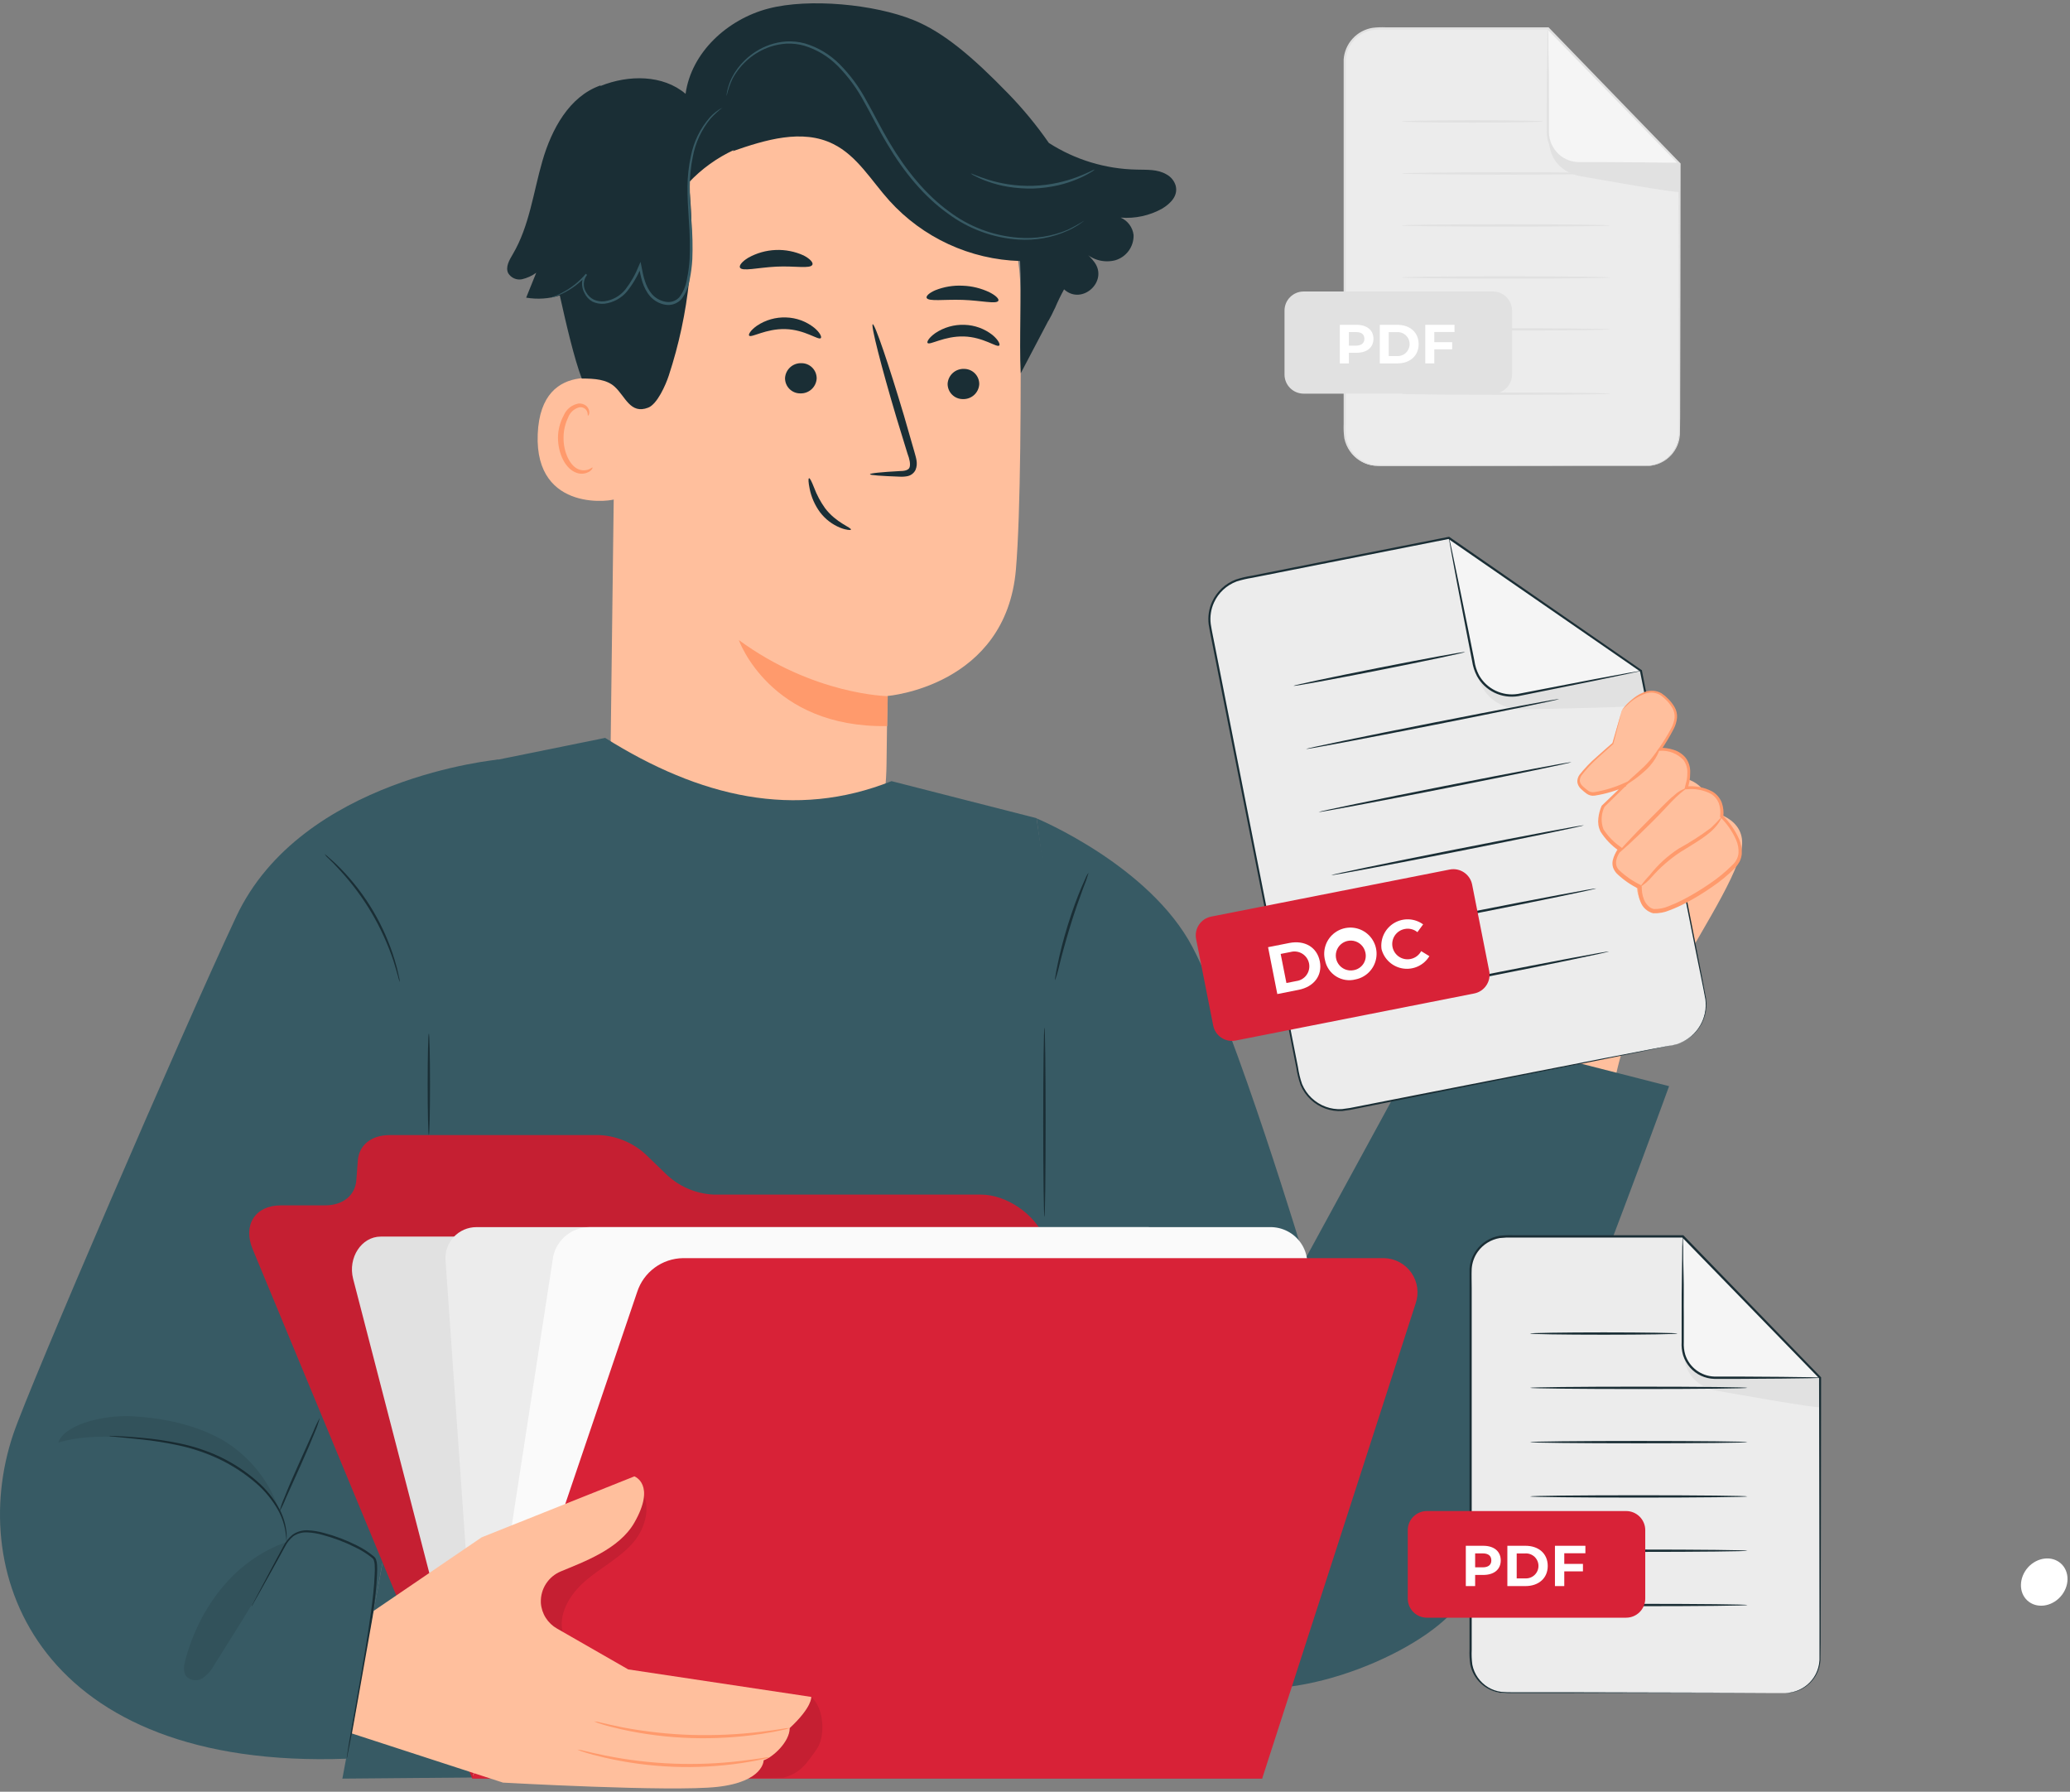
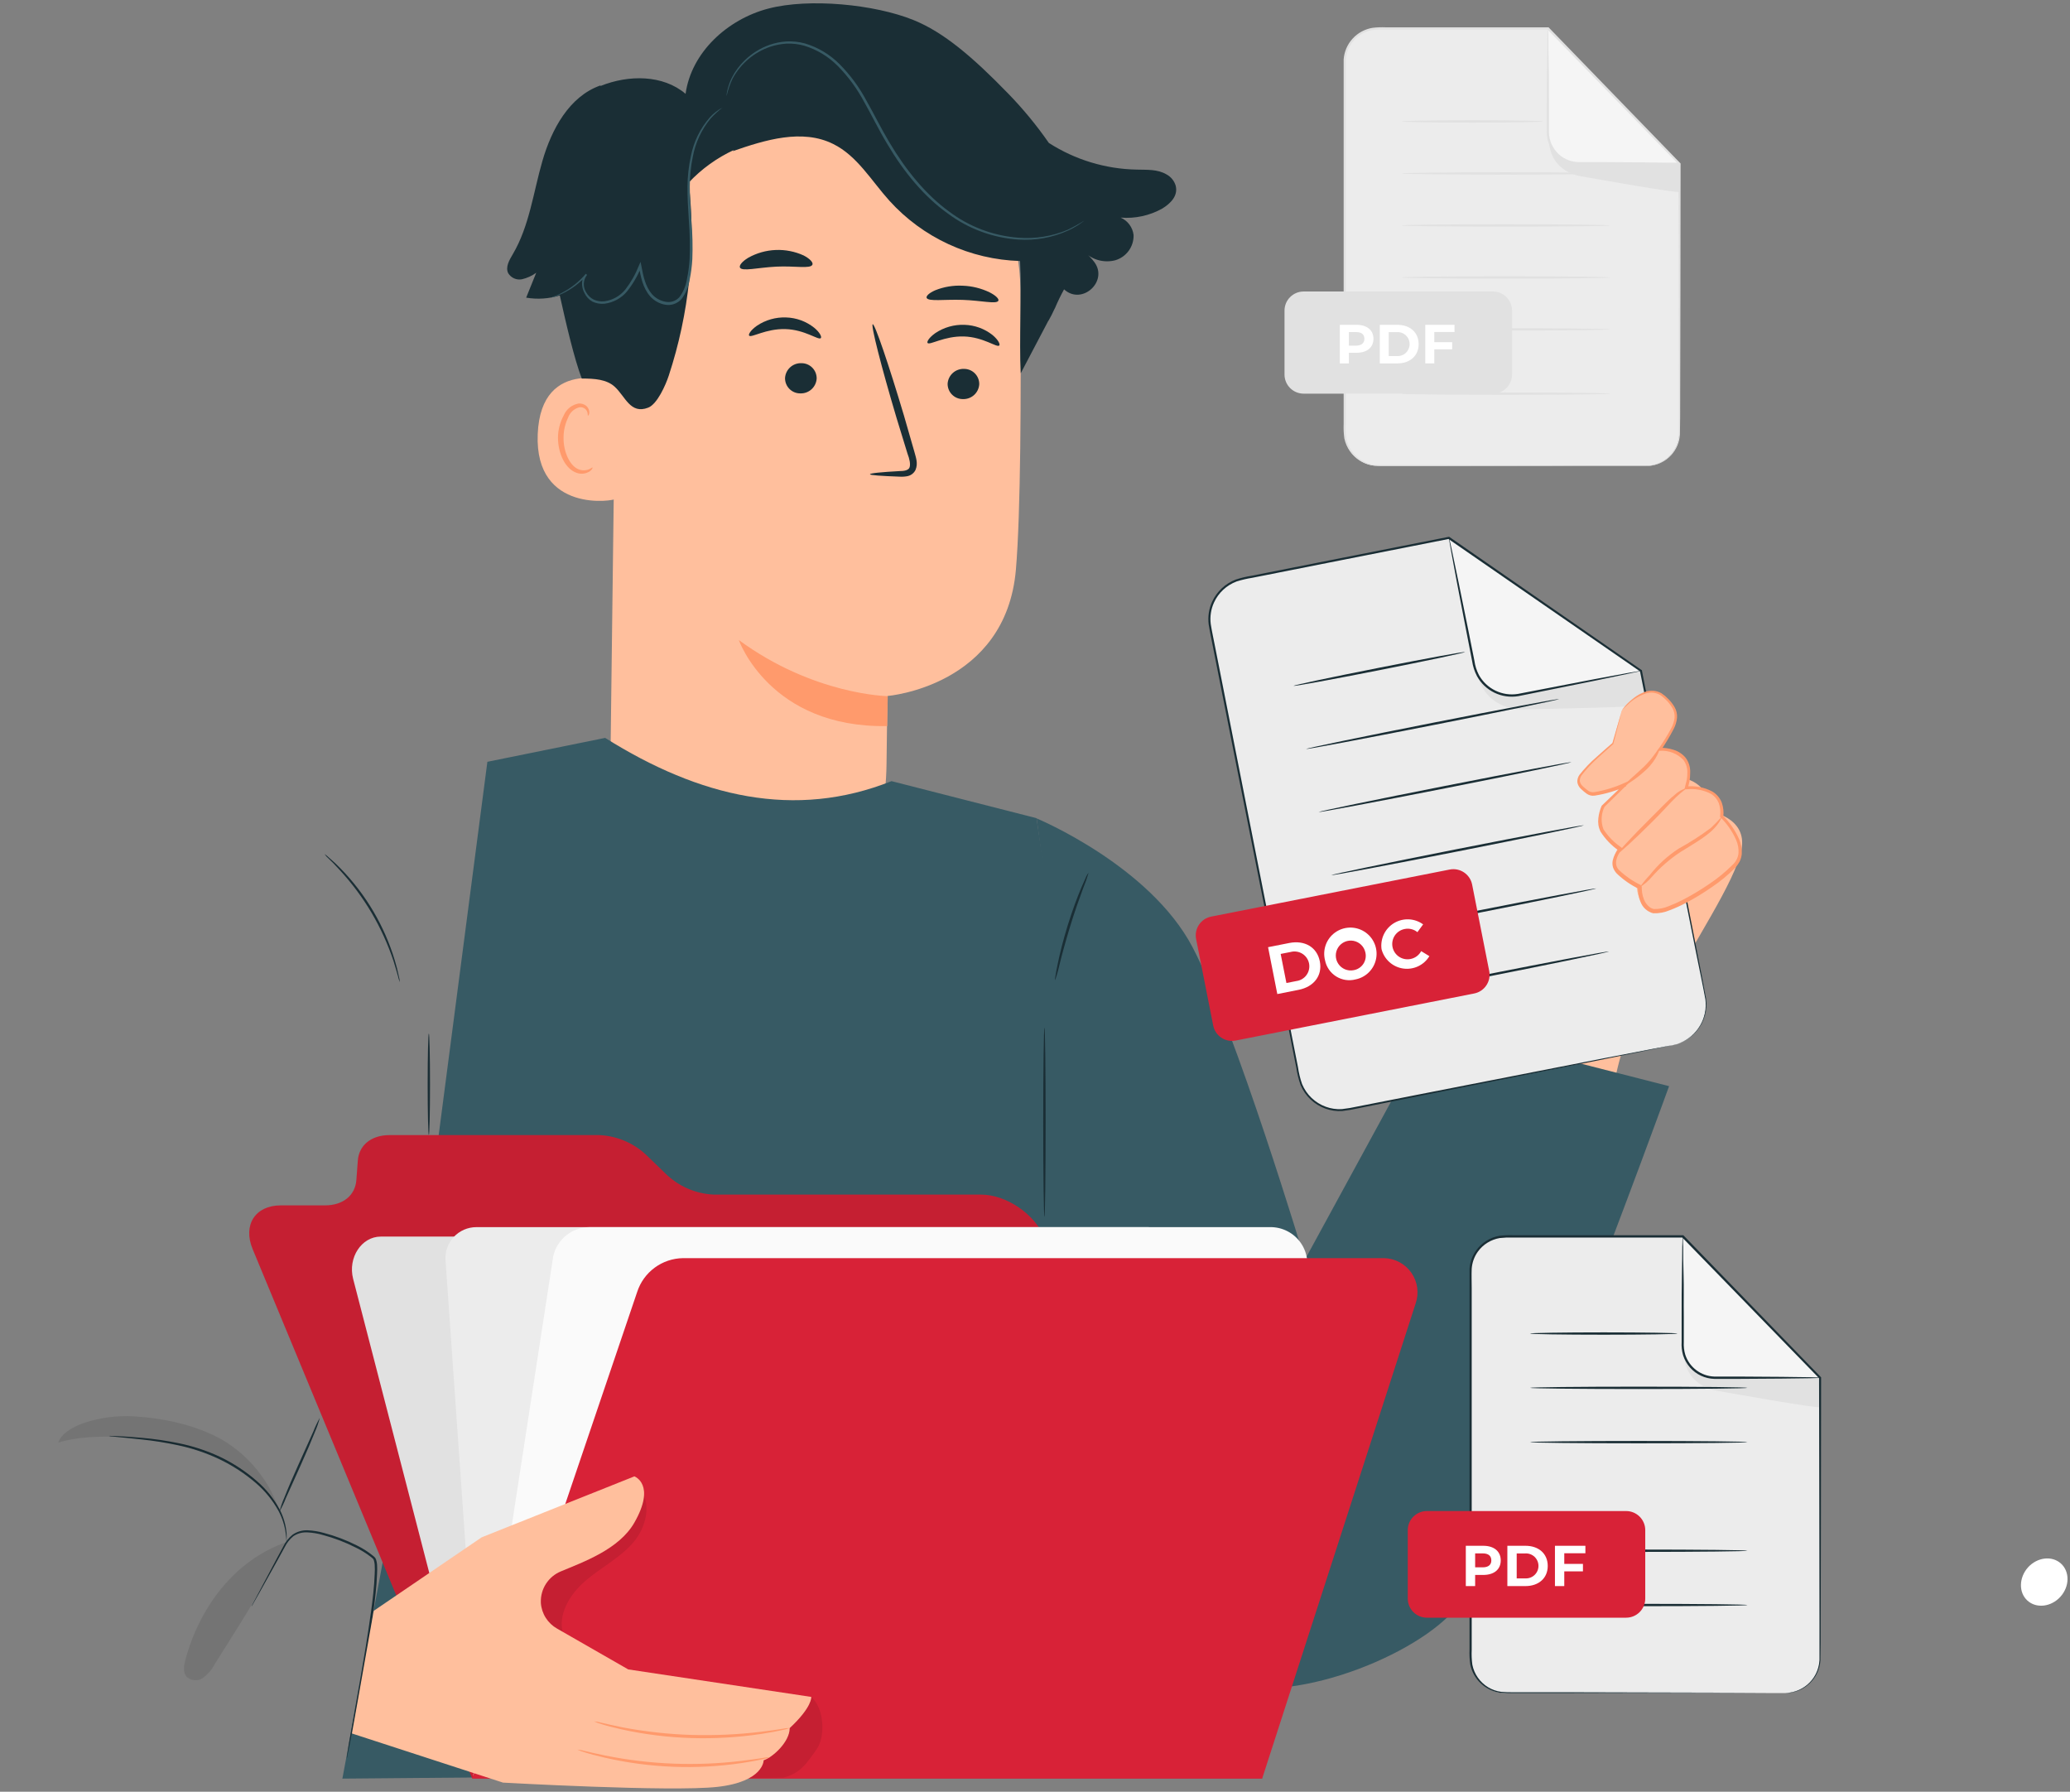
<svg xmlns="http://www.w3.org/2000/svg" xmlns:ns1="http://sodipodi.sourceforge.net/DTD/sodipodi-0.dtd" width="446" height="386" viewBox="0 0 446 386" fill="none" version="1.1" id="svg190" ns1:docname="localization-1.svg">
  <rect x="0" y="0" width="446" height="386" fill="#808080" stroke="none" />
  <defs id="defs194" />
  <path d="M436.941 337.676C434.988 339.881 434.9 343.081 436.833 344.827C438.766 346.573 441.949 346.193 443.941 343.988C445.932 341.783 445.981 338.584 444.048 336.837C442.115 335.091 438.932 335.472 436.941 337.676Z" fill="white" id="path2" />
  <path d="M354.639 100.368H296.921C295.004 100.368 293.167 99.608 291.812 98.254C290.457 96.9 289.696 95.064 289.696 93.149V13.33C289.696 11.416 290.457 9.58 291.812 8.226C293.167 6.872 295.004 6.111 296.921 6.111H333.522L361.834 35.29V93.149C361.837 95.059 361.081 96.893 359.732 98.246C358.382 99.6 356.551 100.363 354.639 100.368Z" fill="#ECECEC" id="path4" />
  <path d="M333.522 6.111V28.549C333.522 30.329 334.23 32.036 335.49 33.295C336.749 34.553 338.458 35.261 340.239 35.261H361.854L333.522 6.111Z" fill="#F5F5F5" id="path6" />
  <path d="M333.815 30.547C333.815 30.547 333.532 35.99 339.751 37.785C339.985 37.852 340.223 37.904 340.464 37.941C343.285 38.449 361.864 41.756 361.864 41.327V35.288H340.239C340.239 35.288 334.869 35.103 333.815 30.547Z" fill="#E1E1E1" id="path8" />
  <path d="M354.64 100.367C354.64 100.367 355.069 100.367 355.88 100.221C357.084 99.993 358.212 99.466 359.16 98.689C359.918 98.066 360.538 97.292 360.981 96.417C361.425 95.543 361.682 94.585 361.737 93.606C361.737 91.275 361.737 88.573 361.737 85.558C361.737 73.471 361.679 56.185 361.64 35.289L361.708 35.435L333.347 6.276L333.522 6.354H298.552C297.626 6.317 296.699 6.35 295.779 6.452C294.232 6.705 292.815 7.473 291.759 8.631C290.703 9.789 290.069 11.269 289.96 12.832C289.96 14.11 289.96 15.446 289.96 16.734V39.737C289.96 49.717 289.96 59.345 289.96 68.516C289.96 73.101 289.96 77.578 289.96 81.919V88.338C289.96 89.392 289.96 90.436 289.96 91.47C289.911 92.487 289.957 93.505 290.097 94.514C290.289 95.47 290.678 96.375 291.24 97.173C291.801 97.971 292.522 98.643 293.358 99.147C294.172 99.648 295.078 99.979 296.023 100.123C296.968 100.198 297.916 100.224 298.864 100.201H309.759L342.631 100.289H351.564H353.888H354.689H353.888H351.564H342.631L309.759 100.367H298.864C297.887 100.395 296.909 100.369 295.935 100.289C294.94 100.162 293.983 99.83 293.123 99.313C292.238 98.785 291.471 98.079 290.873 97.239C290.275 96.399 289.858 95.445 289.648 94.436C289.507 93.401 289.458 92.357 289.501 91.314V88.348C289.501 86.241 289.501 84.101 289.501 81.929C289.501 77.588 289.501 73.149 289.501 68.525C289.501 59.355 289.501 49.727 289.501 39.747C289.501 34.762 289.501 29.679 289.501 24.528V16.724C289.501 15.407 289.501 14.119 289.501 12.822C289.618 11.149 290.296 9.564 291.427 8.325C292.558 7.085 294.074 6.264 295.73 5.993C296.676 5.88 297.629 5.844 298.581 5.886H333.659L333.728 5.964L362.04 35.162L362.099 35.22V35.308C362.099 56.204 362.03 73.491 362.011 85.578C362.011 88.602 362.011 91.285 361.952 93.636C361.85 95.265 361.197 96.811 360.101 98.021C359.005 99.232 357.531 100.035 355.919 100.299C355.596 100.355 355.27 100.385 354.942 100.386L354.64 100.367Z" fill="#E1E1E1" id="path10" />
  <path d="M361.854 35.288C361.672 35.332 361.484 35.348 361.297 35.337H359.706L353.848 35.414L345.169 35.473H340.034C338.585 35.433 337.185 34.941 336.029 34.066C334.874 33.192 334.021 31.978 333.59 30.595C333.324 29.704 333.219 28.773 333.278 27.844C333.278 26.069 333.278 24.352 333.278 22.713C333.278 19.465 333.278 16.528 333.336 14.04C333.395 11.553 333.395 9.641 333.414 8.187C333.414 7.543 333.414 7.017 333.463 6.597C333.458 6.41 333.474 6.224 333.512 6.041C333.556 6.223 333.572 6.41 333.561 6.597L333.61 8.187C333.61 9.641 333.61 11.621 333.688 14.04C333.766 16.46 333.688 19.465 333.746 22.713C333.746 24.352 333.746 26.069 333.746 27.844C333.679 28.723 333.787 29.607 334.063 30.444C334.34 31.282 334.779 32.056 335.357 32.722C335.941 33.387 336.656 33.925 337.457 34.303C338.258 34.681 339.129 34.889 340.014 34.917H345.14L353.819 34.975L359.677 35.054H361.268C361.473 35.106 361.669 35.185 361.854 35.288Z" fill="#E1E1E1" id="path12" />
  <path d="M332.429 26.158C332.429 26.294 325.595 26.412 317.208 26.412C308.822 26.412 301.978 26.294 301.978 26.158C301.978 26.021 308.812 25.904 317.208 25.904C325.604 25.904 332.429 26.012 332.429 26.158Z" fill="#E1E1E1" id="path14" />
  <path d="M346.878 37.365C346.878 37.502 336.832 37.619 324.423 37.619C312.015 37.619 301.969 37.502 301.969 37.365C301.969 37.228 312.024 37.111 324.423 37.111C336.822 37.111 346.878 37.219 346.878 37.365Z" fill="#E1E1E1" id="path16" />
  <path d="M346.878 48.566C346.878 48.712 336.832 48.82 324.423 48.82C312.015 48.82 301.969 48.712 301.969 48.566C301.969 48.42 312.024 48.312 324.423 48.312C336.822 48.312 346.878 48.43 346.878 48.566Z" fill="#E1E1E1" id="path18" />
  <path d="M346.878 59.775C346.878 59.922 336.832 60.029 324.423 60.029C312.015 60.029 301.969 59.922 301.969 59.775C301.969 59.629 312.024 59.522 324.423 59.522C336.822 59.522 346.878 59.639 346.878 59.775Z" fill="#E1E1E1" id="path20" />
  <path d="M346.878 70.955C346.878 71.091 336.832 71.209 324.423 71.209C312.015 71.209 301.969 71.091 301.969 70.955C301.969 70.818 312.024 70.701 324.423 70.701C336.822 70.701 346.878 70.847 346.878 70.955Z" fill="#E1E1E1" id="path22" />
  <path d="M346.878 84.808C346.878 84.945 336.832 85.062 324.423 85.062C312.015 85.062 301.969 84.945 301.969 84.808C301.969 84.672 312.024 84.555 324.423 84.555C336.822 84.555 346.878 84.662 346.878 84.808Z" fill="#E1E1E1" id="path24" />
  <path d="M321.66 62.799H280.88C278.605 62.799 276.76 64.642 276.76 66.916V80.69C276.76 82.964 278.605 84.807 280.88 84.807H321.66C323.935 84.807 325.78 82.964 325.78 80.69V66.916C325.78 64.642 323.935 62.799 321.66 62.799Z" fill="#E1E1E1" id="path26" />
  <path d="M295.925 72.993C295.925 74.847 294.529 75.998 292.312 75.998H290.633V78.29H288.681V69.978H292.283C294.529 69.978 295.925 71.13 295.925 72.993ZM293.972 72.993C293.972 72.076 293.376 71.539 292.205 71.539H290.633V74.466H292.205C293.376 74.427 293.972 73.881 293.972 72.993Z" fill="white" id="path28" />
  <path d="M297.292 69.978H301.07C303.794 69.978 305.659 71.617 305.659 74.134C305.659 76.651 303.794 78.29 301.07 78.29H297.292V69.978ZM300.972 76.71C301.325 76.731 301.678 76.681 302.01 76.561C302.342 76.441 302.646 76.254 302.904 76.013C303.161 75.771 303.366 75.479 303.506 75.155C303.646 74.831 303.719 74.482 303.719 74.129C303.719 73.777 303.646 73.427 303.506 73.104C303.366 72.78 303.161 72.488 302.904 72.246C302.646 72.004 302.342 71.818 302.01 71.698C301.678 71.578 301.325 71.528 300.972 71.549H299.215V76.71H300.972Z" fill="white" id="path30" />
  <path d="M309.037 71.52V73.715H312.884V75.256H309.037V78.29H307.084V69.978H313.391V71.52H309.037Z" fill="white" id="path32" />
  <path d="M132.776 63.902L131.527 163.807C131.322 180.791 134.456 205.755 161.382 204.906C184.657 202.37 190.837 180.352 191.012 164.499C191.1 156.978 191.188 150.705 191.247 149.935C191.247 149.935 216.728 147.857 218.886 122.707C219.92 110.552 220.018 85.344 219.862 62.536C219.763 50.724 215.219 39.382 207.133 30.766C199.047 22.149 188.012 16.889 176.222 16.032L173.781 15.856C147.489 15.476 132.454 37.591 132.776 63.902Z" fill="#FFBF9D" id="path34" />
  <path d="M191.276 149.974C191.276 149.974 175.333 149.74 159.185 137.887C159.185 137.887 165.844 156.861 191.149 156.422L191.276 149.974Z" fill="#FF9A6C" id="path36" />
  <path d="M176.846 72.846C176.348 73.353 173.439 71.012 169.221 70.895C165.004 70.778 161.86 72.846 161.411 72.31C161.196 72.066 161.714 71.139 163.09 70.173C164.938 68.931 167.132 68.306 169.358 68.388C171.561 68.45 173.685 69.224 175.411 70.593C176.71 71.656 177.09 72.622 176.846 72.846Z" fill="#1A2E35" id="path38" />
  <path d="M175.958 81.559C175.903 82.447 175.502 83.278 174.841 83.874C174.181 84.47 173.313 84.784 172.424 84.749C171.989 84.752 171.558 84.668 171.156 84.501C170.755 84.335 170.39 84.09 170.084 83.781C169.779 83.472 169.538 83.105 169.376 82.702C169.215 82.299 169.136 81.867 169.143 81.433C169.199 80.547 169.598 79.717 170.257 79.121C170.915 78.526 171.78 78.21 172.668 78.243C173.104 78.239 173.536 78.322 173.938 78.487C174.341 78.653 174.707 78.898 175.014 79.207C175.32 79.516 175.562 79.884 175.724 80.288C175.886 80.692 175.966 81.124 175.958 81.559Z" fill="#1A2E35" id="path40" />
  <path d="M187.449 102.171C187.449 101.946 189.88 101.703 193.815 101.488C194.791 101.488 195.767 101.332 195.982 100.668C196.197 100.005 195.982 98.883 195.533 97.742L193.16 90.006C189.88 79.002 187.586 69.988 188.035 69.851C188.484 69.715 191.491 78.543 194.771 89.547C195.552 92.259 196.304 94.844 197.017 97.352C197.31 98.503 197.866 99.82 197.251 101.254C197.083 101.591 196.84 101.886 196.54 102.116C196.241 102.346 195.893 102.505 195.523 102.581C194.964 102.689 194.393 102.725 193.824 102.688C189.841 102.542 187.449 102.376 187.449 102.171Z" fill="#1A2E35" id="path42" />
  <path d="M175.05 57.005C174.65 57.981 171.272 57.239 167.24 57.444C163.208 57.649 159.869 58.537 159.429 57.639C159.224 57.21 159.849 56.352 161.226 55.523C163.036 54.511 165.06 53.94 167.132 53.855C169.205 53.77 171.269 54.174 173.156 55.035C174.542 55.757 175.226 56.557 175.05 57.005Z" fill="#1A2E35" id="path44" />
  <path d="M215.098 64.808C214.658 65.569 211.368 64.73 207.385 64.603C203.402 64.476 200.082 64.993 199.662 64.193C199.477 63.813 200.131 63.13 201.527 62.525C203.387 61.785 205.385 61.453 207.385 61.55C209.417 61.614 211.414 62.106 213.243 62.993C214.658 63.715 215.293 64.447 215.098 64.808Z" fill="#1A2E35" id="path46" />
  <path d="M133.499 82.66C133.079 82.436 116.56 76.28 115.857 93.528C115.154 110.776 132.62 107.927 132.669 107.439C132.718 106.951 133.499 82.66 133.499 82.66Z" fill="#FFBF9D" id="path48" />
  <path d="M127.67 100.718C127.592 100.659 127.358 100.913 126.84 101.128C126.113 101.4 125.31 101.382 124.595 101.079C122.799 100.337 121.373 97.382 121.422 94.25C121.427 92.771 121.76 91.312 122.398 89.977C122.584 89.445 122.896 88.966 123.307 88.58C123.719 88.194 124.218 87.914 124.761 87.763C125.11 87.686 125.474 87.734 125.792 87.898C126.109 88.062 126.359 88.332 126.499 88.66C126.714 89.158 126.587 89.489 126.675 89.528C126.762 89.567 127.055 89.255 126.948 88.553C126.868 88.121 126.644 87.73 126.313 87.441C125.852 87.067 125.265 86.885 124.673 86.933C123.965 87.052 123.298 87.35 122.737 87.797C122.175 88.244 121.736 88.826 121.461 89.489C120.664 90.954 120.238 92.592 120.221 94.26C120.221 97.742 121.832 101.089 124.302 101.888C124.759 102.04 125.244 102.088 125.722 102.029C126.2 101.97 126.659 101.805 127.065 101.547C127.622 101.128 127.729 100.747 127.67 100.718Z" fill="#FF9A6C" id="path50" />
-   <path d="M183.339 114.103C183.524 113.664 180.146 112.649 177.764 109.478C176.773 108.091 175.969 106.579 175.372 104.981C174.874 103.723 174.493 102.942 174.308 103.03C174.122 103.118 174.171 103.928 174.445 105.293C174.811 107.116 175.571 108.837 176.671 110.337C177.805 111.844 179.332 113.011 181.083 113.712C182.401 114.22 183.29 114.249 183.339 114.103Z" fill="#1A2E35" id="path52" />
  <path d="M253.3 39.961C252.986 38.943 252.285 38.088 251.348 37.581C249.395 36.42 247.11 36.605 244.914 36.537C238.193 36.413 231.638 34.423 225.983 30.791C223.353 27.001 220.414 23.435 217.197 20.129C209.562 12.266 203.285 6.92 196.792 4.305C188.396 0.92 174.337 -0.446 165.551 1.847C156.764 4.14 148.954 11.251 147.714 20.216C142.832 16.061 135.432 16.1 129.447 18.5L129.301 18.431C122.633 20.811 118.855 27.845 116.882 34.625C114.91 41.405 114.08 48.673 110.488 54.76C109.736 56.029 108.838 57.56 109.511 58.877C109.812 59.363 110.253 59.746 110.776 59.976C111.299 60.206 111.879 60.272 112.44 60.165C113.557 59.913 114.61 59.435 115.535 58.76L113.368 64.126C115.787 64.534 118.268 64.37 120.612 63.648C122.028 69.998 123.717 77.246 125.347 81.549C128.139 81.549 130.687 81.734 132.406 83.285C134.739 85.373 135.784 89.324 139.659 87.821C141.612 87.06 143.428 82.944 144.092 80.915C148.499 67.522 149.968 53.338 148.397 39.327C151.171 36.38 154.485 33.992 158.16 32.294L157.867 32.567C164.897 30.128 172.853 27.689 179.531 31.025C184.706 33.581 187.752 38.947 191.618 43.229C195.193 47.183 199.531 50.373 204.371 52.607C209.211 54.842 214.454 56.075 219.784 56.233C220.155 63.316 219.559 73.325 219.93 80.407L225.896 69.062V69.12C226.384 68.291 226.784 67.452 227.174 66.613L227.311 66.359C227.893 64.984 228.545 63.639 229.264 62.331L229.332 62.399C233.169 65.784 238.831 60.604 235.795 56.477C235.199 55.654 234.478 54.93 233.657 54.331C234.527 55.169 235.599 55.768 236.769 56.071C237.939 56.373 239.167 56.369 240.335 56.058C241.493 55.707 242.503 54.984 243.209 54.002C243.915 53.02 244.277 51.833 244.24 50.624C244.144 49.81 243.835 49.036 243.345 48.378C242.855 47.721 242.201 47.203 241.448 46.878C244.569 47.135 247.697 46.456 250.43 44.927C252.168 43.854 253.905 42.195 253.3 39.961Z" fill="#1A2E35" id="path54" />
  <path d="M155.7 23.152C154.793 23.847 153.947 24.617 153.172 25.455C151.171 27.855 149.825 30.732 149.266 33.805C148.834 35.911 148.618 38.055 148.622 40.205C148.622 42.517 148.798 45.005 148.974 47.619C149.212 50.36 149.278 53.113 149.169 55.862C149.084 57.327 148.895 58.785 148.603 60.223C148.374 61.755 147.763 63.204 146.826 64.437C146.387 64.926 145.829 65.293 145.206 65.503C144.584 65.714 143.918 65.76 143.272 65.637C142.035 65.405 140.909 64.77 140.07 63.832C138.449 61.94 138.049 59.54 137.649 57.433L138.176 57.491C137.411 59.388 136.378 61.165 135.11 62.769C133.882 64.246 132.136 65.199 130.229 65.432C129.337 65.52 128.439 65.362 127.632 64.974C126.895 64.553 126.305 63.916 125.943 63.15C125.564 62.471 125.379 61.702 125.406 60.925C125.439 60.2 125.726 59.51 126.216 58.974L126.48 59.218C124.981 60.943 123.134 62.333 121.061 63.296C120.516 63.549 119.955 63.767 119.382 63.949C119.191 64.024 118.99 64.073 118.786 64.096C118.965 63.992 119.155 63.91 119.353 63.852C119.724 63.706 120.329 63.481 120.983 63.13C122.977 62.116 124.749 60.717 126.197 59.013L126.47 59.247C126.056 59.775 125.818 60.419 125.788 61.089C125.759 61.759 125.939 62.421 126.304 62.984C126.666 63.646 127.221 64.184 127.895 64.525C128.628 64.87 129.444 65.001 130.248 64.906C132.008 64.66 133.61 63.757 134.729 62.379C135.945 60.806 136.931 59.068 137.658 57.218L138.019 56.408L138.185 57.277C138.586 59.394 139.015 61.686 140.49 63.393C141.241 64.233 142.251 64.799 143.36 65.003C143.904 65.116 144.469 65.086 144.998 64.915C145.526 64.743 146.002 64.438 146.377 64.028C147.244 62.868 147.808 61.51 148.017 60.077C148.31 58.671 148.499 57.246 148.583 55.813C148.694 53.084 148.642 50.351 148.427 47.629C148.261 45.014 148.095 42.527 148.124 40.175C148.14 37.997 148.382 35.826 148.847 33.698C149.441 30.578 150.856 27.672 152.947 25.279C153.735 24.417 154.667 23.697 155.7 23.152Z" fill="#375A64" id="path56" />
  <path d="M233.589 47.542L233.384 47.717C233.208 47.834 233.003 47.99 232.749 48.176C232.41 48.427 232.055 48.655 231.685 48.858C231.192 49.157 230.68 49.424 230.152 49.658C226.789 51.187 223.099 51.858 219.413 51.61C213.914 51.241 208.639 49.293 204.222 46C199.165 42.41 194.742 37.093 191.13 30.957C189.294 27.914 187.801 24.782 186.16 21.904C184.662 19.096 182.768 16.517 180.537 14.246C178.524 12.198 176.031 10.685 173.283 9.847C172.04 9.494 170.747 9.342 169.456 9.398C168.263 9.469 167.085 9.696 165.951 10.071C162.491 11.252 159.602 13.689 157.858 16.9C157.283 18.102 156.847 19.365 156.559 20.665C156.548 20.578 156.548 20.489 156.559 20.402C156.559 20.197 156.627 19.944 156.676 19.631C156.892 18.651 157.219 17.698 157.653 16.793C158.372 15.372 159.326 14.082 160.474 12.978C161.995 11.502 163.817 10.371 165.814 9.661C166.98 9.256 168.195 9.009 169.427 8.93C170.768 8.859 172.113 9.001 173.41 9.349C176.246 10.194 178.824 11.737 180.908 13.837C183.194 16.145 185.131 18.774 186.658 21.641C188.328 24.568 189.822 27.67 191.637 30.684C195.22 36.733 199.565 42.001 204.505 45.581C208.83 48.843 214 50.797 219.403 51.21C223.043 51.501 226.7 50.913 230.064 49.493C231.274 48.907 232.451 48.256 233.589 47.542Z" fill="#375A64" id="path58" />
-   <path d="M235.873 36.528C235.601 36.773 235.3 36.982 234.975 37.152C234.12 37.672 233.226 38.126 232.3 38.508C230.931 39.095 229.513 39.562 228.063 39.903C226.286 40.308 224.476 40.546 222.654 40.615C220.831 40.657 219.008 40.533 217.207 40.244C215.739 40 214.295 39.628 212.891 39.132C211.945 38.81 211.024 38.415 210.138 37.952C209.788 37.806 209.46 37.612 209.162 37.376C209.162 37.279 210.607 37.991 212.989 38.732C214.385 39.164 215.811 39.491 217.255 39.708C220.8 40.252 224.414 40.136 227.917 39.366C229.344 39.056 230.747 38.642 232.115 38.127C234.477 37.23 235.825 36.43 235.873 36.528Z" fill="#375A64" id="path60" />
  <path d="M215.293 74.436C214.785 74.943 211.886 72.602 207.668 72.485C203.45 72.368 200.297 74.436 199.858 73.89C199.643 73.646 200.16 72.719 201.537 71.753C203.387 70.518 205.581 69.896 207.805 69.978C210.007 70.042 212.13 70.816 213.858 72.183C215.127 73.246 215.537 74.202 215.293 74.436Z" fill="#1A2E35" id="path62" />
  <path d="M210.987 82.788C210.932 83.674 210.532 84.503 209.874 85.099C209.216 85.695 208.35 86.01 207.463 85.978C207.027 85.981 206.596 85.896 206.194 85.73C205.791 85.564 205.426 85.319 205.12 85.01C204.814 84.702 204.572 84.335 204.409 83.931C204.247 83.528 204.166 83.096 204.173 82.661C204.231 81.774 204.632 80.945 205.292 80.349C205.952 79.754 206.818 79.439 207.707 79.471C208.142 79.468 208.573 79.553 208.974 79.719C209.376 79.885 209.741 80.13 210.046 80.439C210.352 80.748 210.593 81.115 210.754 81.518C210.916 81.922 210.995 82.353 210.987 82.788Z" fill="#1A2E35" id="path64" />
  <path d="M368.278 174.761C368.278 167.455 361.288 167.455 361.288 167.455C358.623 163.962 355.635 165.23 355.635 165.23L344.32 172.859C342.65 175.717 331.628 186.517 331.628 186.517C328.631 184.292 328.631 179.844 325.048 174.439C321.465 169.035 313.332 169.669 313.332 169.669C313.332 169.669 319.659 183.97 320.323 192.867C320.986 201.764 315.441 226.582 315.441 226.582L347.434 235.567C347.434 235.567 349.455 221.909 353.038 220.856C357.353 219.529 359.755 213.168 359.755 213.168C364.422 203.725 373.882 190.009 375.22 183.014C376.557 176.02 368.278 174.761 368.278 174.761Z" fill="#FFBF9D" id="path66" />
  <path d="M130.384 158.967C150.76 171.756 171.291 176.575 192.086 168.283L223.328 176.263L254.081 381.605L73.769 383.175L82.653 335.481L105.01 164.118L130.384 158.967Z" fill="#375A64" id="path68" />
  <path d="M223.357 176.312C223.357 176.312 247.667 186.4 256.952 204.076C266.236 221.753 281.144 271.389 281.144 271.389L308.627 220.973L359.619 233.996C359.619 233.996 321.66 338.613 312.132 348.134C301.676 358.485 273.266 368.991 259.353 360.885C245.441 352.778 242.6 321.97 242.6 321.97L223.357 176.312Z" fill="#375A64" id="path70" />
  <path d="M225.037 262.16C224.89 262.16 224.773 253.039 224.773 241.791C224.773 230.543 224.89 221.422 225.037 221.422C225.183 221.422 225.29 230.543 225.29 241.791C225.29 253.039 225.173 262.16 225.037 262.16Z" fill="#1A2E35" id="path72" />
  <path d="M234.555 188.018C234.22 189.16 233.822 190.284 233.364 191.383C232.603 193.442 231.587 196.261 230.591 199.509C229.596 202.758 228.815 205.646 228.287 207.782C228.035 208.949 227.709 210.099 227.311 211.226C227.3 210.898 227.333 210.57 227.409 210.25C227.497 209.636 227.663 208.758 227.887 207.685C228.326 205.519 229.059 202.553 230.054 199.334C231.05 196.115 232.124 193.266 232.983 191.227C233.403 190.252 233.774 189.393 234.038 188.837C234.17 188.54 234.344 188.264 234.555 188.018Z" fill="#1A2E35" id="path74" />
-   <path d="M101.711 241.02L107.393 163.631C107.393 163.631 64.944 167.533 50.895 197.482C39.052 222.719 6.346 298.597 2.851 308.986C-7.419 339.443 8.621 381.313 74.716 378.884L82.253 337.482L101.711 241.02Z" fill="#375A64" id="path76" />
  <path d="M54.184 346.106C54.272 345.847 54.386 345.599 54.526 345.364L55.649 343.277L59.691 335.667L61.048 333.15C61.508 332.186 62.175 331.333 63 330.653C63.95 329.977 65.096 329.634 66.261 329.677C67.451 329.727 68.63 329.917 69.776 330.243C72.233 330.889 74.615 331.791 76.883 332.936C78.095 333.53 79.238 334.257 80.29 335.101L80.691 335.443C80.84 335.591 80.954 335.771 81.022 335.97C81.135 336.315 81.207 336.671 81.237 337.033C81.281 337.732 81.281 338.432 81.237 339.13C81.14 341.93 80.788 344.633 80.447 347.227C80.105 349.822 79.685 352.32 79.285 354.7C78.494 359.441 77.693 363.704 77.01 367.285L75.35 375.742C75.155 376.718 75.009 377.469 74.891 378.035C74.857 378.306 74.802 378.573 74.725 378.835C74.72 378.563 74.743 378.292 74.794 378.025C74.862 377.489 74.989 376.708 75.155 375.703L76.649 367.216C77.293 363.636 78.055 359.363 78.826 354.622C79.207 352.242 79.597 349.744 79.949 347.159C80.3 344.574 80.632 341.872 80.73 339.121C80.774 338.442 80.774 337.761 80.73 337.082C80.708 336.75 80.645 336.423 80.544 336.106C80.502 335.982 80.432 335.868 80.339 335.775L79.968 335.453C78.925 334.644 77.799 333.948 76.61 333.375C74.375 332.245 72.029 331.349 69.61 330.702C68.502 330.372 67.357 330.178 66.202 330.126C65.136 330.067 64.08 330.358 63.195 330.955C62.422 331.598 61.794 332.395 61.35 333.297L59.974 335.804C58.216 338.945 56.791 341.511 55.776 343.335L54.614 345.374C54.49 345.629 54.346 345.873 54.184 346.106Z" fill="#1A2E35" id="path78" />
  <path d="M23.491 309.346C23.656 309.322 23.823 309.322 23.988 309.346L25.414 309.395C26.644 309.453 28.44 309.561 30.647 309.765C33.234 309.991 35.806 310.365 38.35 310.887C41.483 311.505 44.529 312.504 47.419 313.863C50.305 315.245 52.988 317.014 55.396 319.121C57.385 320.839 59.04 322.909 60.277 325.228C61.089 326.801 61.586 328.518 61.742 330.281C61.779 330.755 61.779 331.231 61.742 331.705C61.765 331.87 61.765 332.038 61.742 332.203C61.683 332.203 61.742 331.52 61.556 330.301C61.324 328.592 60.785 326.94 59.965 325.423C58.72 323.177 57.083 321.172 55.132 319.501C52.742 317.444 50.089 315.712 47.244 314.35C44.391 313.002 41.389 311.993 38.301 311.346C35.776 310.804 33.224 310.397 30.657 310.126C28.46 309.873 26.673 309.717 25.443 309.59L24.027 309.443C23.844 309.441 23.663 309.408 23.491 309.346Z" fill="#1A2E35" id="path80" />
  <path d="M68.907 305.445C68.639 306.487 68.287 307.505 67.853 308.489C67.121 310.343 66.037 312.869 64.797 315.63C63.557 318.391 62.483 320.761 61.614 322.703C61.225 323.711 60.761 324.689 60.228 325.629C60.485 324.584 60.838 323.565 61.282 322.586C62.005 320.732 63.089 318.205 64.338 315.445C65.588 312.684 66.642 310.313 67.521 308.372C67.91 307.364 68.374 306.386 68.907 305.445Z" fill="#1A2E35" id="path82" />
  <path d="M92.397 244.541C92.26 244.541 92.143 239.664 92.143 233.596C92.143 227.528 92.26 222.641 92.397 222.641C92.534 222.641 92.651 227.518 92.651 233.596C92.651 239.674 92.534 244.541 92.397 244.541Z" fill="#1A2E35" id="path84" />
  <g opacity="0.3" id="g88">
    <path opacity="0.3" d="M61.692 332.223C50.524 336.125 42.977 346.241 39.921 357.665C39.609 358.855 39.394 360.269 40.194 361.216C40.658 361.657 41.259 361.926 41.897 361.978C42.535 362.029 43.171 361.86 43.699 361.499C44.741 360.753 45.593 359.774 46.189 358.64C51.568 350.036 56.821 342.056 61.692 332.223Z" fill="black" id="path86" />
  </g>
  <g opacity="0.3" id="g92">
    <path opacity="0.3" d="M47.838 310.146C41.981 306.907 35.283 305.512 28.615 305.112C25.993 304.989 23.366 305.219 20.805 305.795C17.319 306.527 13.317 308.283 12.555 310.79C20.57 308.283 32.364 309.932 40.565 311.766C44.616 312.593 48.452 314.246 51.835 316.621C55.218 318.996 58.075 322.042 60.227 325.569C58.115 319.092 53.71 313.608 47.838 310.146Z" fill="black" id="path90" />
  </g>
  <path d="M86.149 211.598C85.984 211.204 85.856 210.796 85.768 210.379C85.553 209.579 85.212 208.428 84.792 207.052C83.581 203.427 81.994 199.938 80.057 196.643C78.108 193.351 75.818 190.274 73.223 187.463C72.246 186.38 71.387 185.512 70.801 184.966C70.468 184.679 70.173 184.351 69.923 183.99C70.275 184.218 70.603 184.483 70.899 184.78C71.789 185.533 72.639 186.331 73.447 187.171C78.85 192.721 82.835 199.49 85.065 206.906C85.409 208.019 85.695 209.149 85.924 210.291C86.054 210.715 86.129 211.155 86.149 211.598Z" fill="#1A2E35" id="path94" />
  <path d="M101.74 383.126L54.438 269.105C52.281 263.905 54.995 259.681 60.491 259.681H70.01C73.915 259.681 76.532 257.545 76.785 254.209L77.098 250.024C77.352 246.677 80.027 244.541 83.932 244.541H129.154C133.096 244.728 136.825 246.381 139.61 249.175L143.281 252.726C146.069 255.52 149.802 257.173 153.747 257.36H211.348C216.845 257.36 223.005 261.574 225.104 266.783L271.966 383.146L101.74 383.126Z" fill="#D82237" id="path96" />
  <g opacity="0.3" id="g100">
    <path opacity="0.3" d="M101.74 383.126L54.438 269.105C52.281 263.905 54.995 259.681 60.491 259.681H70.01C73.915 259.681 76.532 257.545 76.785 254.209L77.098 250.024C77.352 246.677 80.027 244.541 83.932 244.541H129.154C133.096 244.728 136.825 246.381 139.61 249.175L143.281 252.726C146.069 255.52 149.802 257.173 153.747 257.36H211.348C216.845 257.36 223.005 261.574 225.104 266.783L271.966 383.146L101.74 383.126Z" fill="black" id="path98" />
  </g>
  <path d="M93.93 344.418L76.083 275.496C74.912 270.96 77.889 266.404 82.029 266.404H221.854C223.278 266.471 224.638 267.013 225.718 267.943C226.797 268.873 227.534 270.138 227.809 271.536L253.779 375.323C254.921 379.879 253.095 382.611 248.956 382.562H108.262C106.86 382.478 105.526 381.932 104.466 381.011C103.407 380.09 102.682 378.845 102.404 377.469L93.93 344.418Z" fill="#E1E1E1" id="path102" />
  <path d="M103.585 380.025L95.99 271.487C95.927 270.576 96.052 269.661 96.358 268.8C96.663 267.94 97.143 267.151 97.766 266.483C98.39 265.815 99.144 265.283 99.982 264.918C100.82 264.554 101.724 264.366 102.638 264.365H247.52V380.025H103.585Z" fill="#ECECEC" id="path104" />
  <path d="M101.964 382.512L119.206 270.617C119.609 268.834 120.61 267.241 122.043 266.104C123.476 264.966 125.255 264.353 127.084 264.364H273.646C274.966 264.346 276.27 264.657 277.44 265.27C278.609 265.883 279.607 266.778 280.342 267.875C281.077 268.971 281.526 270.233 281.649 271.547C281.772 272.86 281.565 274.184 281.046 275.397L249.395 377.829L101.964 382.512Z" fill="#FAFAFA" id="path106" />
  <path d="M101.74 383.127L137.287 278.324C137.967 276.23 139.287 274.402 141.061 273.096C142.835 271.791 144.974 271.074 147.177 271.047H298.268C299.422 271.082 300.552 271.388 301.566 271.939C302.581 272.491 303.451 273.272 304.108 274.222C304.764 275.171 305.188 276.261 305.346 277.404C305.503 278.547 305.39 279.711 305.014 280.802L271.957 383.127H101.74Z" fill="#D82237" id="path108" />
  <g opacity="0.3" id="g112">
    <path opacity="0.3" d="M174.757 365.566C174.757 365.566 169.055 365.83 166.419 366.005C153.836 366.849 141.236 364.615 129.711 359.498C126.157 357.918 122.398 355.684 121.324 351.948C120.114 347.753 122.828 343.402 126.137 340.563C129.447 337.724 133.469 335.685 136.34 332.427C139.21 329.169 140.567 323.852 137.736 320.535L136.955 321.111C134.914 326.281 129.222 328.778 124.507 331.734C115.709 337.327 109.183 345.859 106.094 355.811C104.434 361.235 103.995 367.517 107.285 372.18C109.618 375.458 113.445 377.321 117.224 378.726C128.656 382.96 140.87 383.116 153.063 383.136C156.91 383.136 168.733 382.98 168.733 382.98C172.453 382.004 173.683 380.053 175.919 376.902C177.969 374.034 177.52 367.8 174.757 365.566Z" fill="black" id="path110" />
  </g>
  <path d="M174.757 365.567L135.354 359.646L120.046 350.866C119.045 350.305 118.199 349.504 117.586 348.535C116.972 347.566 116.61 346.459 116.531 345.315V345.188C116.487 343.77 116.877 342.371 117.65 341.181C118.423 339.99 119.542 339.063 120.856 338.525C125.738 336.477 133.401 333.765 136.682 328.019C141.397 319.766 136.682 318.059 136.682 318.059L103.771 331.199L80.516 347.032L75.829 373.45L108.369 384.034C108.369 384.034 144.59 386.073 154.587 384.951C164.584 383.83 164.536 379.225 164.536 379.225C166.39 378.649 170.149 375.323 170.149 372.289C175.031 367.743 174.796 365.597 174.796 365.597" fill="#FFBF9D" id="path114" />
  <path d="M124.39 376.924C124.943 376.965 125.49 377.067 126.021 377.226C126.997 377.48 128.549 377.812 130.404 378.202C140.083 380.147 150.01 380.533 159.81 379.343C161.695 379.119 163.208 378.904 164.253 378.738C164.796 378.627 165.348 378.565 165.903 378.553C165.388 378.762 164.85 378.909 164.301 378.992C163.267 379.246 161.753 379.529 159.879 379.811C150.033 381.278 139.999 380.888 130.297 378.66C128.452 378.231 126.958 377.831 125.953 377.499C125.415 377.355 124.893 377.163 124.39 376.924Z" fill="#FF9A6C" id="path116" />
  <path d="M127.992 370.836C128.552 370.88 129.105 370.985 129.642 371.148C130.687 371.402 132.21 371.724 134.094 372.124C139.01 373.057 143.991 373.604 148.993 373.763C153.995 373.907 159.001 373.678 163.969 373.08C165.922 372.846 167.415 372.631 168.479 372.455C169.027 372.331 169.587 372.269 170.149 372.27C169.627 372.479 169.083 372.63 168.528 372.719C167.474 372.963 165.941 373.255 164.028 373.548C159.046 374.293 154.008 374.59 148.973 374.436C143.934 374.286 138.92 373.665 133.997 372.582C132.112 372.163 130.599 371.763 129.574 371.431C129.03 371.28 128.501 371.081 127.992 370.836Z" fill="#FF9A6C" id="path118" />
  <path d="M360.419 225.176L290.399 239C288.075 239.459 285.664 238.977 283.696 237.66C281.728 236.342 280.364 234.298 279.904 231.976L260.759 135.134C260.3 132.812 260.782 130.403 262.1 128.436C263.419 126.47 265.465 125.107 267.788 124.647L312.2 115.867L353.575 144.48L367.448 214.719C367.899 217.036 367.412 219.438 366.095 221.398C364.778 223.358 362.737 224.717 360.419 225.176Z" fill="#ECECEC" id="path120" />
  <path d="M312.2 115.887L317.589 143.143C317.8 144.213 318.221 145.23 318.826 146.137C319.431 147.044 320.209 147.823 321.116 148.429C322.023 149.036 323.041 149.457 324.111 149.67C325.181 149.883 326.282 149.883 327.352 149.67L353.585 144.499L312.2 115.887Z" fill="#F5F5F5" id="path122" />
  <path d="M318.419 145.456C318.419 145.456 319.395 152.138 327.342 152.821C327.635 152.821 327.938 152.821 328.24 152.821C331.784 152.753 355.118 152.314 355.02 151.846C354.922 151.378 353.575 144.52 353.575 144.52L327.342 149.7C327.342 149.7 320.752 150.743 318.419 145.456Z" fill="#E1E1E1" id="path124" />
  <path d="M360.42 225.176L360.791 225.069C361.167 224.978 361.536 224.857 361.894 224.708C363.74 223.98 365.289 222.656 366.294 220.946C367.299 219.237 367.702 217.24 367.439 215.275C366.922 212.436 366.229 209.168 365.487 205.519L353.342 144.548L353.429 144.684L312.044 116.091H312.23L286.602 121.154L273.197 123.808L269.8 124.481C268.666 124.658 267.547 124.919 266.451 125.261C264.288 126.069 262.532 127.7 261.57 129.798C260.907 131.25 260.663 132.858 260.867 134.441C261.111 136.012 261.472 137.622 261.775 139.202L263.64 148.645C264.87 154.902 266.084 161.057 267.281 167.112C269.673 179.219 271.977 190.906 274.174 202.027C275.267 207.587 276.341 213.021 277.376 218.289C277.89 220.89 278.401 223.492 278.909 226.093C279.163 227.371 279.407 228.639 279.661 229.898C279.839 231.143 280.136 232.368 280.549 233.556C281.016 234.678 281.711 235.691 282.59 236.53C283.469 237.37 284.512 238.018 285.655 238.434C286.763 238.839 287.943 239.011 289.121 238.941C290.289 238.809 291.449 238.613 292.596 238.356L305.815 235.761L345.717 227.957L356.563 225.869L359.395 225.332L360.371 225.166C360.371 225.166 360.049 225.254 359.395 225.381L356.573 225.966L345.746 228.152L305.874 236.102L292.723 238.746C291.564 239.011 290.39 239.213 289.209 239.351C287.975 239.428 286.739 239.252 285.577 238.834C284.379 238.403 283.284 237.728 282.361 236.851C281.438 235.974 280.708 234.915 280.217 233.741C279.793 232.528 279.486 231.277 279.299 230.005C279.045 228.75 278.792 227.482 278.538 226.201C278.03 223.645 277.562 221.05 276.995 218.396L273.774 202.134L266.852 167.229C265.66 161.174 264.443 155.019 263.2 148.762L261.335 139.319C261.033 137.719 260.681 136.168 260.418 134.519C260.208 132.856 260.465 131.167 261.16 129.642C262.169 127.426 264.016 125.701 266.295 124.842C267.414 124.481 268.56 124.21 269.722 124.032L273.119 123.359L286.524 120.706L312.152 115.652H312.249L312.337 115.711L353.693 144.353H353.761V144.441C358.731 169.805 362.851 190.779 365.731 205.441C366.434 209.109 367.107 212.367 367.605 215.196C367.764 216.426 367.668 217.674 367.322 218.864C366.976 220.055 366.388 221.161 365.594 222.113C364.608 223.284 363.337 224.181 361.904 224.718C361.54 224.86 361.164 224.971 360.781 225.049L360.42 225.176Z" fill="#1A2E35" id="path126" />
  <path d="M353.575 144.499C353.36 144.58 353.138 144.642 352.911 144.685L350.959 145.114L343.871 146.597L333.337 148.723L327.137 149.972C325.386 150.267 323.587 150.009 321.989 149.234C320.392 148.46 319.076 147.207 318.224 145.65C317.694 144.635 317.341 143.536 317.179 142.402C316.759 140.246 316.359 138.158 315.968 136.178C315.207 132.227 314.524 128.657 313.938 125.642C313.352 122.628 312.961 120.267 312.62 118.521C312.473 117.721 312.366 117.077 312.278 116.57C312.228 116.345 312.202 116.116 312.2 115.887C312.285 116.101 312.347 116.323 312.385 116.55C312.493 117.038 312.63 117.672 312.815 118.501L314.289 125.584C314.904 128.588 315.627 132.149 316.427 136.1C316.828 138.051 317.238 140.158 317.667 142.314C317.813 143.396 318.143 144.446 318.644 145.416C319.453 146.876 320.694 148.051 322.197 148.781C323.699 149.511 325.39 149.76 327.04 149.494L333.259 148.294L343.803 146.265L350.93 144.948L352.882 144.616C353.108 144.55 353.34 144.51 353.575 144.499Z" fill="#1A2E35" id="path128" />
  <path d="M315.685 140.462C315.685 140.608 307.465 142.344 297.262 144.364C287.06 146.383 278.771 147.895 278.713 147.759C278.654 147.622 286.933 145.876 297.136 143.857C307.338 141.837 315.656 140.325 315.685 140.462Z" fill="#1A2E35" id="path130" />
  <path d="M335.895 150.607C335.895 150.744 323.75 153.261 308.715 156.226C293.68 159.192 281.456 161.494 281.427 161.358C281.398 161.221 293.572 158.695 308.617 155.729C323.662 152.763 335.846 150.471 335.895 150.607Z" fill="#1A2E35" id="path132" />
  <path d="M338.589 164.195C338.589 164.332 326.444 166.858 311.399 169.824C296.355 172.79 284.102 175.082 284.102 174.946C284.102 174.809 296.247 172.292 311.292 169.327C326.337 166.361 338.56 164.059 338.589 164.195Z" fill="#1A2E35" id="path134" />
  <path d="M286.807 188.545C286.807 188.409 298.952 185.892 313.987 182.916C329.022 179.941 341.245 177.658 341.274 177.795C341.303 177.931 329.129 180.448 314.084 183.424C299.04 186.399 286.826 188.682 286.807 188.545Z" fill="#1A2E35" id="path136" />
  <path d="M343.959 191.394C343.959 191.531 331.814 194.048 316.779 197.014C301.744 199.979 289.521 202.281 289.443 202.145C289.365 202.008 301.588 199.482 316.632 196.516C331.677 193.55 343.93 191.258 343.959 191.394Z" fill="#1A2E35" id="path138" />
  <path d="M346.644 204.984C346.644 205.121 334.499 207.648 319.464 210.613C304.429 213.579 292.206 215.871 292.127 215.735C292.049 215.598 304.273 213.081 319.317 210.116C334.362 207.15 346.585 204.848 346.644 204.984Z" fill="#1A2E35" id="path140" />
  <path d="M312.344 187.329L260.958 197.468C258.726 197.909 257.274 200.074 257.715 202.304L261.395 220.929C261.836 223.159 264.003 224.611 266.235 224.17L317.621 214.031C319.853 213.591 321.306 211.425 320.865 209.195L317.184 190.57C316.744 188.34 314.577 186.889 312.344 187.329Z" fill="#D82237" id="path142" />
  <path d="M273.217 204.056L277.805 203.148C281.105 202.505 283.761 204.046 284.366 207.099C284.971 210.153 283.107 212.592 279.797 213.245L275.208 214.152L273.217 204.056ZM279.309 211.353C279.744 211.297 280.164 211.153 280.541 210.929C280.919 210.705 281.246 210.405 281.503 210.049C281.76 209.694 281.941 209.289 282.034 208.86C282.128 208.431 282.132 207.988 282.047 207.557C281.961 207.127 281.789 206.719 281.539 206.358C281.289 205.997 280.967 205.691 280.594 205.46C280.221 205.229 279.805 205.076 279.37 205.013C278.936 204.949 278.493 204.975 278.069 205.09L275.931 205.509L277.171 211.772L279.309 211.353Z" fill="white" id="path144" />
  <path d="M285.489 206.875C285.207 205.782 285.26 204.63 285.642 203.567C286.023 202.505 286.715 201.581 287.627 200.916C288.54 200.25 289.631 199.874 290.76 199.835C291.889 199.797 293.004 200.097 293.96 200.699C294.916 201.3 295.669 202.174 296.122 203.208C296.576 204.242 296.708 205.388 296.502 206.498C296.296 207.608 295.762 208.63 294.968 209.433C294.174 210.236 293.157 210.783 292.049 211.002C291.346 211.183 290.614 211.219 289.897 211.107C289.18 210.995 288.493 210.738 287.879 210.352C287.264 209.966 286.735 209.458 286.325 208.86C285.914 208.262 285.629 207.587 285.489 206.875ZM294.178 205.168C294.043 204.549 293.728 203.983 293.272 203.542C292.817 203.1 292.242 202.803 291.618 202.688C290.994 202.572 290.35 202.643 289.766 202.891C289.183 203.14 288.686 203.555 288.337 204.084C287.989 204.614 287.805 205.235 287.808 205.869C287.811 206.502 288.001 207.121 288.355 207.647C288.708 208.174 289.21 208.584 289.796 208.827C290.382 209.069 291.026 209.134 291.649 209.012C292.075 208.94 292.481 208.781 292.843 208.545C293.205 208.309 293.514 208.001 293.751 207.64C293.988 207.28 294.148 206.874 294.222 206.449C294.295 206.023 294.28 205.587 294.178 205.168Z" fill="white" id="path146" />
  <path d="M297.663 204.476C297.515 203.376 297.693 202.256 298.177 201.256C298.66 200.256 299.426 199.42 300.381 198.852C301.336 198.283 302.436 198.007 303.546 198.059C304.657 198.11 305.727 198.486 306.625 199.14L305.395 200.818C305.013 200.505 304.566 200.282 304.086 200.165C303.606 200.049 303.106 200.042 302.622 200.145C302.198 200.229 301.794 200.395 301.434 200.635C301.075 200.875 300.765 201.183 300.525 201.542C300.284 201.902 300.116 202.305 300.032 202.729C299.947 203.152 299.946 203.589 300.03 204.013C300.114 204.437 300.281 204.84 300.521 205.2C300.761 205.56 301.07 205.869 301.429 206.109C301.788 206.35 302.192 206.517 302.616 206.602C303.04 206.686 303.477 206.687 303.901 206.603C304.388 206.51 304.847 206.309 305.246 206.015C305.645 205.721 305.972 205.342 306.205 204.906L307.973 205.988C307.397 206.939 306.553 207.7 305.546 208.174C304.54 208.648 303.416 208.814 302.315 208.653C301.214 208.491 300.186 208.009 299.358 207.266C298.531 206.523 297.941 205.553 297.663 204.476Z" fill="white" id="path148" />
  <path d="M349.397 153.115C349.397 153.115 354.571 146.569 358.554 150.189C362.538 153.808 361.385 155.73 357.578 161.515C357.578 161.515 366.033 161.076 363.328 169.748C363.328 169.748 371.744 168.821 370.934 175.914C370.934 175.914 377.299 182.137 373.989 186.147C370.68 190.156 358.691 197.395 355.655 196.146C352.618 194.898 352.599 190.615 352.599 190.615C352.599 190.615 348.996 188.996 348 187.093C347.005 185.191 348.713 182.537 348.713 182.537C348.713 182.537 345.677 179.435 344.925 178.567C344.173 177.699 345.335 173.689 345.335 173.689L350.217 168.987C350.217 168.987 343.539 171.914 342.143 170.782C340.747 169.651 339.214 168.714 340.678 166.695C342.143 164.675 347.463 160.168 347.463 160.168L349.397 153.115Z" fill="#FFBF9D" id="path150" />
  <path d="M353.302 191.15C353.962 190.208 354.693 189.318 355.489 188.487C357.221 186.278 359.306 184.37 361.659 182.838C364.069 181.517 366.385 180.031 368.591 178.39C369.421 177.619 370.209 176.805 370.953 175.951C371.041 175.951 370.563 177.297 369.001 178.81C367.439 180.322 364.852 181.843 362.118 183.521C359.828 185.024 357.75 186.825 355.938 188.877C355.183 189.768 354.294 190.535 353.302 191.15Z" fill="#FF9A6C" id="path152" />
  <path d="M348.616 183.823C348.46 183.667 351.545 180.321 355.548 176.341C357.549 174.39 359.268 172.487 360.742 171.317C361.474 170.603 362.368 170.078 363.348 169.785C363.407 169.892 362.431 170.488 361.123 171.736C359.814 172.985 358.145 174.926 356.124 176.907C352.131 180.887 348.772 183.979 348.616 183.823Z" fill="#FF9A6C" id="path154" />
  <path d="M350.208 169.015C350.051 168.81 351.965 167.289 354.113 165.26C356.261 163.23 357.335 161.104 357.54 161.182C357.745 161.26 356.944 163.728 354.679 165.835C352.414 167.942 350.325 169.162 350.208 169.015Z" fill="#FF9A6C" id="path156" />
  <path d="M349.407 153.094C349.391 153.255 349.362 153.415 349.319 153.572L348.987 154.957C348.655 156.216 348.206 157.981 347.621 160.215V160.264C346.644 161.123 345.551 162.108 344.36 163.191C343.041 164.359 341.834 165.649 340.757 167.044C340.506 167.4 340.376 167.828 340.386 168.263C340.465 168.708 340.697 169.112 341.04 169.405C341.417 169.754 341.815 170.08 342.231 170.38C342.63 170.639 343.112 170.733 343.579 170.644C345.843 170.261 348.046 169.579 350.13 168.615L351.692 167.961L350.481 169.141C348.958 170.634 347.337 172.224 345.648 173.863L345.727 173.766C345.353 174.518 345.138 175.339 345.095 176.178C345.051 177.017 345.18 177.856 345.473 178.643C346.472 180.188 347.774 181.516 349.3 182.545L349.632 182.799L349.368 183.111C348.314 184.35 347.562 186.321 348.939 187.54C350.298 188.813 351.846 189.869 353.527 190.672L352.951 190.984V190.896C352.951 190.896 352.951 190.847 352.951 190.896C353.049 191.013 352.717 190.613 353.176 191.237C354.269 190.72 353.498 191.023 353.732 190.935V191.511C353.744 191.778 353.77 192.046 353.81 192.311C353.886 192.837 354.027 193.351 354.23 193.842C354.427 194.322 354.719 194.757 355.089 195.12C355.421 195.484 355.858 195.736 356.339 195.842C357.438 195.861 358.53 195.649 359.541 195.218C360.626 194.802 361.685 194.323 362.714 193.784C364.665 192.77 366.55 191.632 368.357 190.379C370.131 189.189 371.785 187.83 373.297 186.321C374.021 185.661 374.476 184.758 374.576 183.784C374.632 182.807 374.454 181.831 374.059 180.936C373.259 179.139 372.133 177.505 370.739 176.117L370.612 175.99V175.804C370.733 174.868 370.636 173.917 370.329 173.024C369.994 172.189 369.399 171.484 368.63 171.015C367.027 170.183 365.213 169.843 363.417 170.039H362.929L363.046 169.561C363.173 169.034 363.319 168.517 363.437 167.99C363.519 167.477 363.558 166.959 363.554 166.439C363.584 165.453 363.278 164.487 362.685 163.698C362.04 163.023 361.254 162.499 360.383 162.162C359.513 161.825 358.579 161.683 357.647 161.747H357.081L357.384 161.288C358.373 159.86 359.282 158.378 360.107 156.85C360.467 156.165 360.701 155.422 360.801 154.655C360.859 153.945 360.71 153.233 360.371 152.606C359.704 151.464 358.794 150.481 357.706 149.728C357.232 149.457 356.706 149.289 356.163 149.233C355.62 149.178 355.071 149.237 354.552 149.406C353.084 149.925 351.749 150.765 350.647 151.865C350.247 152.226 349.964 152.528 349.768 152.723L349.466 153.016C349.466 153.016 349.534 152.879 349.7 152.665C349.959 152.325 350.236 151.999 350.53 151.689C351 151.206 351.506 150.759 352.043 150.353C352.775 149.776 353.6 149.331 354.484 149.036C355.048 148.84 355.648 148.766 356.243 148.816C356.838 148.866 357.416 149.041 357.94 149.328L358.75 149.923L359.483 150.616C359.997 151.132 360.443 151.713 360.81 152.343C361.211 153.041 361.391 153.843 361.328 154.645C361.241 155.479 360.999 156.289 360.615 157.035C359.804 158.596 358.901 160.107 357.911 161.562L357.647 161.103C358.641 161.08 359.631 161.225 360.576 161.532C361.604 161.839 362.518 162.443 363.202 163.269C363.899 164.218 364.238 165.382 364.159 166.556C364.165 167.118 364.123 167.68 364.032 168.234C363.925 168.79 363.768 169.337 363.642 169.893L363.271 169.444C365.223 169.224 367.197 169.598 368.933 170.517C369.847 171.057 370.558 171.883 370.954 172.868C371.311 173.871 371.428 174.943 371.296 176L371.188 175.687C372.657 177.152 373.848 178.871 374.703 180.76C375.153 181.771 375.351 182.876 375.279 183.979C375.224 184.553 375.065 185.111 374.81 185.628C374.539 186.117 374.212 186.572 373.834 186.984C372.29 188.536 370.596 189.932 368.777 191.15C366.94 192.43 365.023 193.59 363.036 194.623C361.981 195.178 360.892 195.666 359.775 196.086C358.643 196.573 357.415 196.799 356.183 196.749C355.562 196.587 354.99 196.277 354.515 195.846C354.041 195.414 353.678 194.874 353.459 194.271C353.231 193.717 353.07 193.137 352.98 192.545C352.98 192.252 352.912 191.95 352.902 191.657V190.945C353.137 190.857 352.365 191.159 353.459 190.642C353.918 191.257 353.586 190.867 353.693 190.984V191.208V191.803L353.176 191.53C351.409 190.685 349.788 189.565 348.372 188.213C348.009 187.837 347.73 187.388 347.552 186.896C347.394 186.391 347.37 185.853 347.484 185.335C347.706 184.379 348.159 183.492 348.802 182.75L348.86 183.306C347.245 182.205 345.872 180.784 344.828 179.131C344.404 178.239 344.248 177.242 344.379 176.263C344.478 175.341 344.718 174.439 345.092 173.59L345.141 173.541L350.022 168.849L350.383 169.385C348.226 170.359 345.947 171.038 343.608 171.405C342.997 171.502 342.373 171.354 341.87 170.995C341.436 170.68 341.025 170.335 340.64 169.961C340.208 169.577 339.927 169.051 339.849 168.478C339.823 167.924 339.984 167.378 340.308 166.927C341.43 165.509 342.685 164.202 344.057 163.025C345.268 161.922 346.381 160.966 347.376 160.098V160.176C348.031 157.952 348.538 156.196 348.909 154.938L349.319 153.591C349.358 153.253 349.388 153.087 349.407 153.094Z" fill="#FF9A6C" id="path158" />
  <path d="M384.603 364.748H324.365C323.375 364.748 322.395 364.554 321.481 364.175C320.566 363.797 319.735 363.242 319.036 362.543C318.336 361.843 317.781 361.013 317.402 360.099C317.023 359.186 316.828 358.206 316.828 357.217V273.867C316.828 271.87 317.622 269.954 319.036 268.542C320.449 267.129 322.366 266.336 324.365 266.336H362.568L392.14 296.792V357.188C392.143 358.18 391.951 359.162 391.574 360.079C391.197 360.996 390.643 361.83 389.942 362.532C389.242 363.235 388.41 363.792 387.494 364.172C386.577 364.553 385.595 364.748 384.603 364.748Z" fill="#ECECEC" id="path160" />
  <path d="M362.568 266.365V289.778C362.571 291.635 363.31 293.415 364.624 294.728C365.938 296.041 367.719 296.78 369.578 296.783H392.14L362.568 266.365Z" fill="#F5F5F5" id="path162" />
  <path d="M362.879 291.875C362.879 291.875 362.577 297.562 369.059 299.426C369.303 299.496 369.551 299.551 369.801 299.592C372.73 300.118 392.139 303.572 392.139 303.123V296.821H369.577C369.577 296.821 363.944 296.626 362.879 291.875Z" fill="#E1E1E1" id="path164" />
  <path d="M384.602 364.748C384.602 364.748 385.061 364.748 385.91 364.592C387.165 364.357 388.34 363.81 389.328 363.002C390.119 362.349 390.766 361.54 391.23 360.625C391.693 359.71 391.963 358.709 392.022 357.686C392.022 355.256 392.022 352.437 392.022 349.296C392.022 336.682 391.964 318.625 391.934 296.822L391.993 296.968L362.392 266.531L362.567 266.609H326.083C325.106 266.574 324.127 266.61 323.154 266.716C321.252 267.031 319.55 268.083 318.419 269.643C317.639 270.731 317.179 272.015 317.092 273.35C317.033 274.687 317.092 276.082 317.092 277.438V285.574C317.092 290.949 317.092 296.305 317.092 301.465C317.092 311.874 317.092 321.952 317.092 331.492C317.092 336.285 317.092 340.949 317.092 345.482C317.092 347.755 317.092 349.989 317.092 352.183V355.461C317.043 356.517 317.088 357.575 317.228 358.622C317.425 359.629 317.831 360.583 318.419 361.423C319.008 362.263 319.766 362.971 320.645 363.5C321.492 364.013 322.436 364.346 323.418 364.475C324.392 364.557 325.37 364.586 326.347 364.563H337.721L372.028 364.651H381.361H383.792C384.339 364.651 384.612 364.651 384.612 364.651H383.792H381.361L372.028 364.7L337.721 364.778H326.347C325.341 364.805 324.334 364.779 323.33 364.7C321.734 364.487 320.245 363.781 319.07 362.681C317.896 361.581 317.095 360.141 316.779 358.564C316.626 357.488 316.573 356.4 316.623 355.315V352.203C316.623 350.011 316.623 347.777 316.623 345.501C316.623 340.949 316.623 336.285 316.623 331.512C316.623 321.942 316.623 311.894 316.623 301.485V277.467C316.623 276.091 316.623 274.755 316.623 273.34C316.72 271.913 317.214 270.542 318.048 269.38C319.251 267.703 321.069 266.57 323.105 266.229C324.094 266.113 325.089 266.074 326.083 266.112H362.694L362.763 266.19L392.315 296.666L392.374 296.724V296.812C392.374 318.615 392.305 336.672 392.286 349.286C392.286 352.437 392.286 355.237 392.227 357.686C392.162 358.731 391.879 359.752 391.396 360.683C390.914 361.613 390.242 362.433 389.425 363.09C388.419 363.904 387.218 364.442 385.94 364.651C385.617 364.705 385.291 364.734 384.963 364.739L384.602 364.748Z" fill="#1A2E35" id="path166" />
  <path d="M392.139 296.822C391.951 296.865 391.757 296.882 391.563 296.87L389.904 296.919L383.792 296.997L374.722 297.056H369.362C368.369 297.029 367.391 296.797 366.491 296.376C365.59 295.955 364.786 295.353 364.129 294.607C363.462 293.846 362.957 292.956 362.645 291.993C362.372 291.063 362.263 290.092 362.323 289.125C362.323 287.271 362.323 285.476 362.323 283.769C362.323 280.374 362.323 277.311 362.382 274.716C362.44 272.121 362.44 270.111 362.46 268.609L362.509 266.941C362.504 266.748 362.52 266.555 362.558 266.365C362.601 266.554 362.618 266.748 362.606 266.941C362.606 267.38 362.606 267.916 362.655 268.609C362.655 270.111 362.655 272.189 362.743 274.716C362.831 277.243 362.743 280.374 362.792 283.769C362.792 285.476 362.792 287.271 362.792 289.125C362.739 290.043 362.845 290.964 363.104 291.846C363.537 293.177 364.369 294.342 365.486 295.185C366.604 296.027 367.954 296.507 369.353 296.558H374.693L383.763 296.617L389.874 296.695L391.534 296.744C391.738 296.746 391.941 296.772 392.139 296.822Z" fill="#1A2E35" id="path168" />
  <path d="M361.435 287.291C361.435 287.427 354.318 287.544 345.541 287.544C336.764 287.544 329.647 287.427 329.647 287.291C329.647 287.154 336.764 287.037 345.541 287.037C354.318 287.037 361.435 287.154 361.435 287.291Z" fill="#1A2E35" id="path170" />
  <path d="M376.509 298.988C376.509 299.125 366.014 299.242 353.078 299.242C340.142 299.242 329.647 299.125 329.647 298.988C329.647 298.851 340.132 298.734 353.078 298.734C366.024 298.734 376.509 298.851 376.509 298.988Z" fill="#1A2E35" id="path172" />
  <path d="M376.509 310.683C376.509 310.82 366.014 310.937 353.078 310.937C340.142 310.937 329.647 310.82 329.647 310.683C329.647 310.547 340.132 310.43 353.078 310.43C366.024 310.43 376.509 310.547 376.509 310.683Z" fill="#1A2E35" id="path174" />
-   <path d="M376.509 322.381C376.509 322.517 366.014 322.634 353.078 322.634C340.142 322.634 329.647 322.517 329.647 322.381C329.647 322.244 340.132 322.127 353.078 322.127C366.024 322.127 376.509 322.244 376.509 322.381Z" fill="#1A2E35" id="path176" />
  <path d="M376.509 334.078C376.509 334.214 366.024 334.332 353.078 334.332C340.132 334.332 329.647 334.214 329.647 334.078C329.647 333.941 340.132 333.824 353.078 333.824C366.024 333.824 376.509 333.941 376.509 334.078Z" fill="#1A2E35" id="path178" />
  <path d="M376.509 345.775C376.509 345.921 366.024 346.029 353.078 346.029C340.132 346.029 329.647 345.921 329.647 345.775C329.647 345.629 340.132 345.521 353.078 345.521C366.024 345.521 376.509 345.639 376.509 345.775Z" fill="#1A2E35" id="path180" />
  <path d="M350.364 325.531H307.436C305.161 325.531 303.316 327.374 303.316 329.648V344.388C303.316 346.662 305.161 348.505 307.436 348.505H350.364C352.639 348.505 354.484 346.662 354.484 344.388V329.648C354.484 327.374 352.639 325.531 350.364 325.531Z" fill="#D82237" id="path182" />
  <path d="M323.349 336.165C323.349 338.116 321.905 339.296 319.581 339.296H317.833V341.696H315.822V333.014H319.581C321.905 333.014 323.349 334.214 323.349 336.165ZM321.319 336.165C321.319 335.189 320.694 334.653 319.464 334.653H317.833V337.657H319.464C320.694 337.657 321.319 337.101 321.319 336.165Z" fill="white" id="path184" />
  <path d="M324.775 333.014H328.68C331.531 333.014 333.474 334.721 333.474 337.355C333.474 339.989 331.521 341.696 328.68 341.696H324.775V333.014ZM328.621 340.038C328.988 340.06 329.356 340.007 329.701 339.881C330.047 339.756 330.363 339.562 330.631 339.31C330.898 339.059 331.111 338.755 331.257 338.418C331.403 338.081 331.478 337.717 331.478 337.35C331.478 336.983 331.403 336.619 331.257 336.282C331.111 335.945 330.898 335.641 330.631 335.39C330.363 335.138 330.047 334.944 329.701 334.818C329.356 334.693 328.988 334.64 328.621 334.662H326.786V340.038H328.621Z" fill="white" id="path186" />
  <path d="M337.038 334.623V336.916H341.06V338.525H337.038V341.696H335.027V333.014H341.587V334.623H337.038Z" fill="white" id="path188" />
</svg>